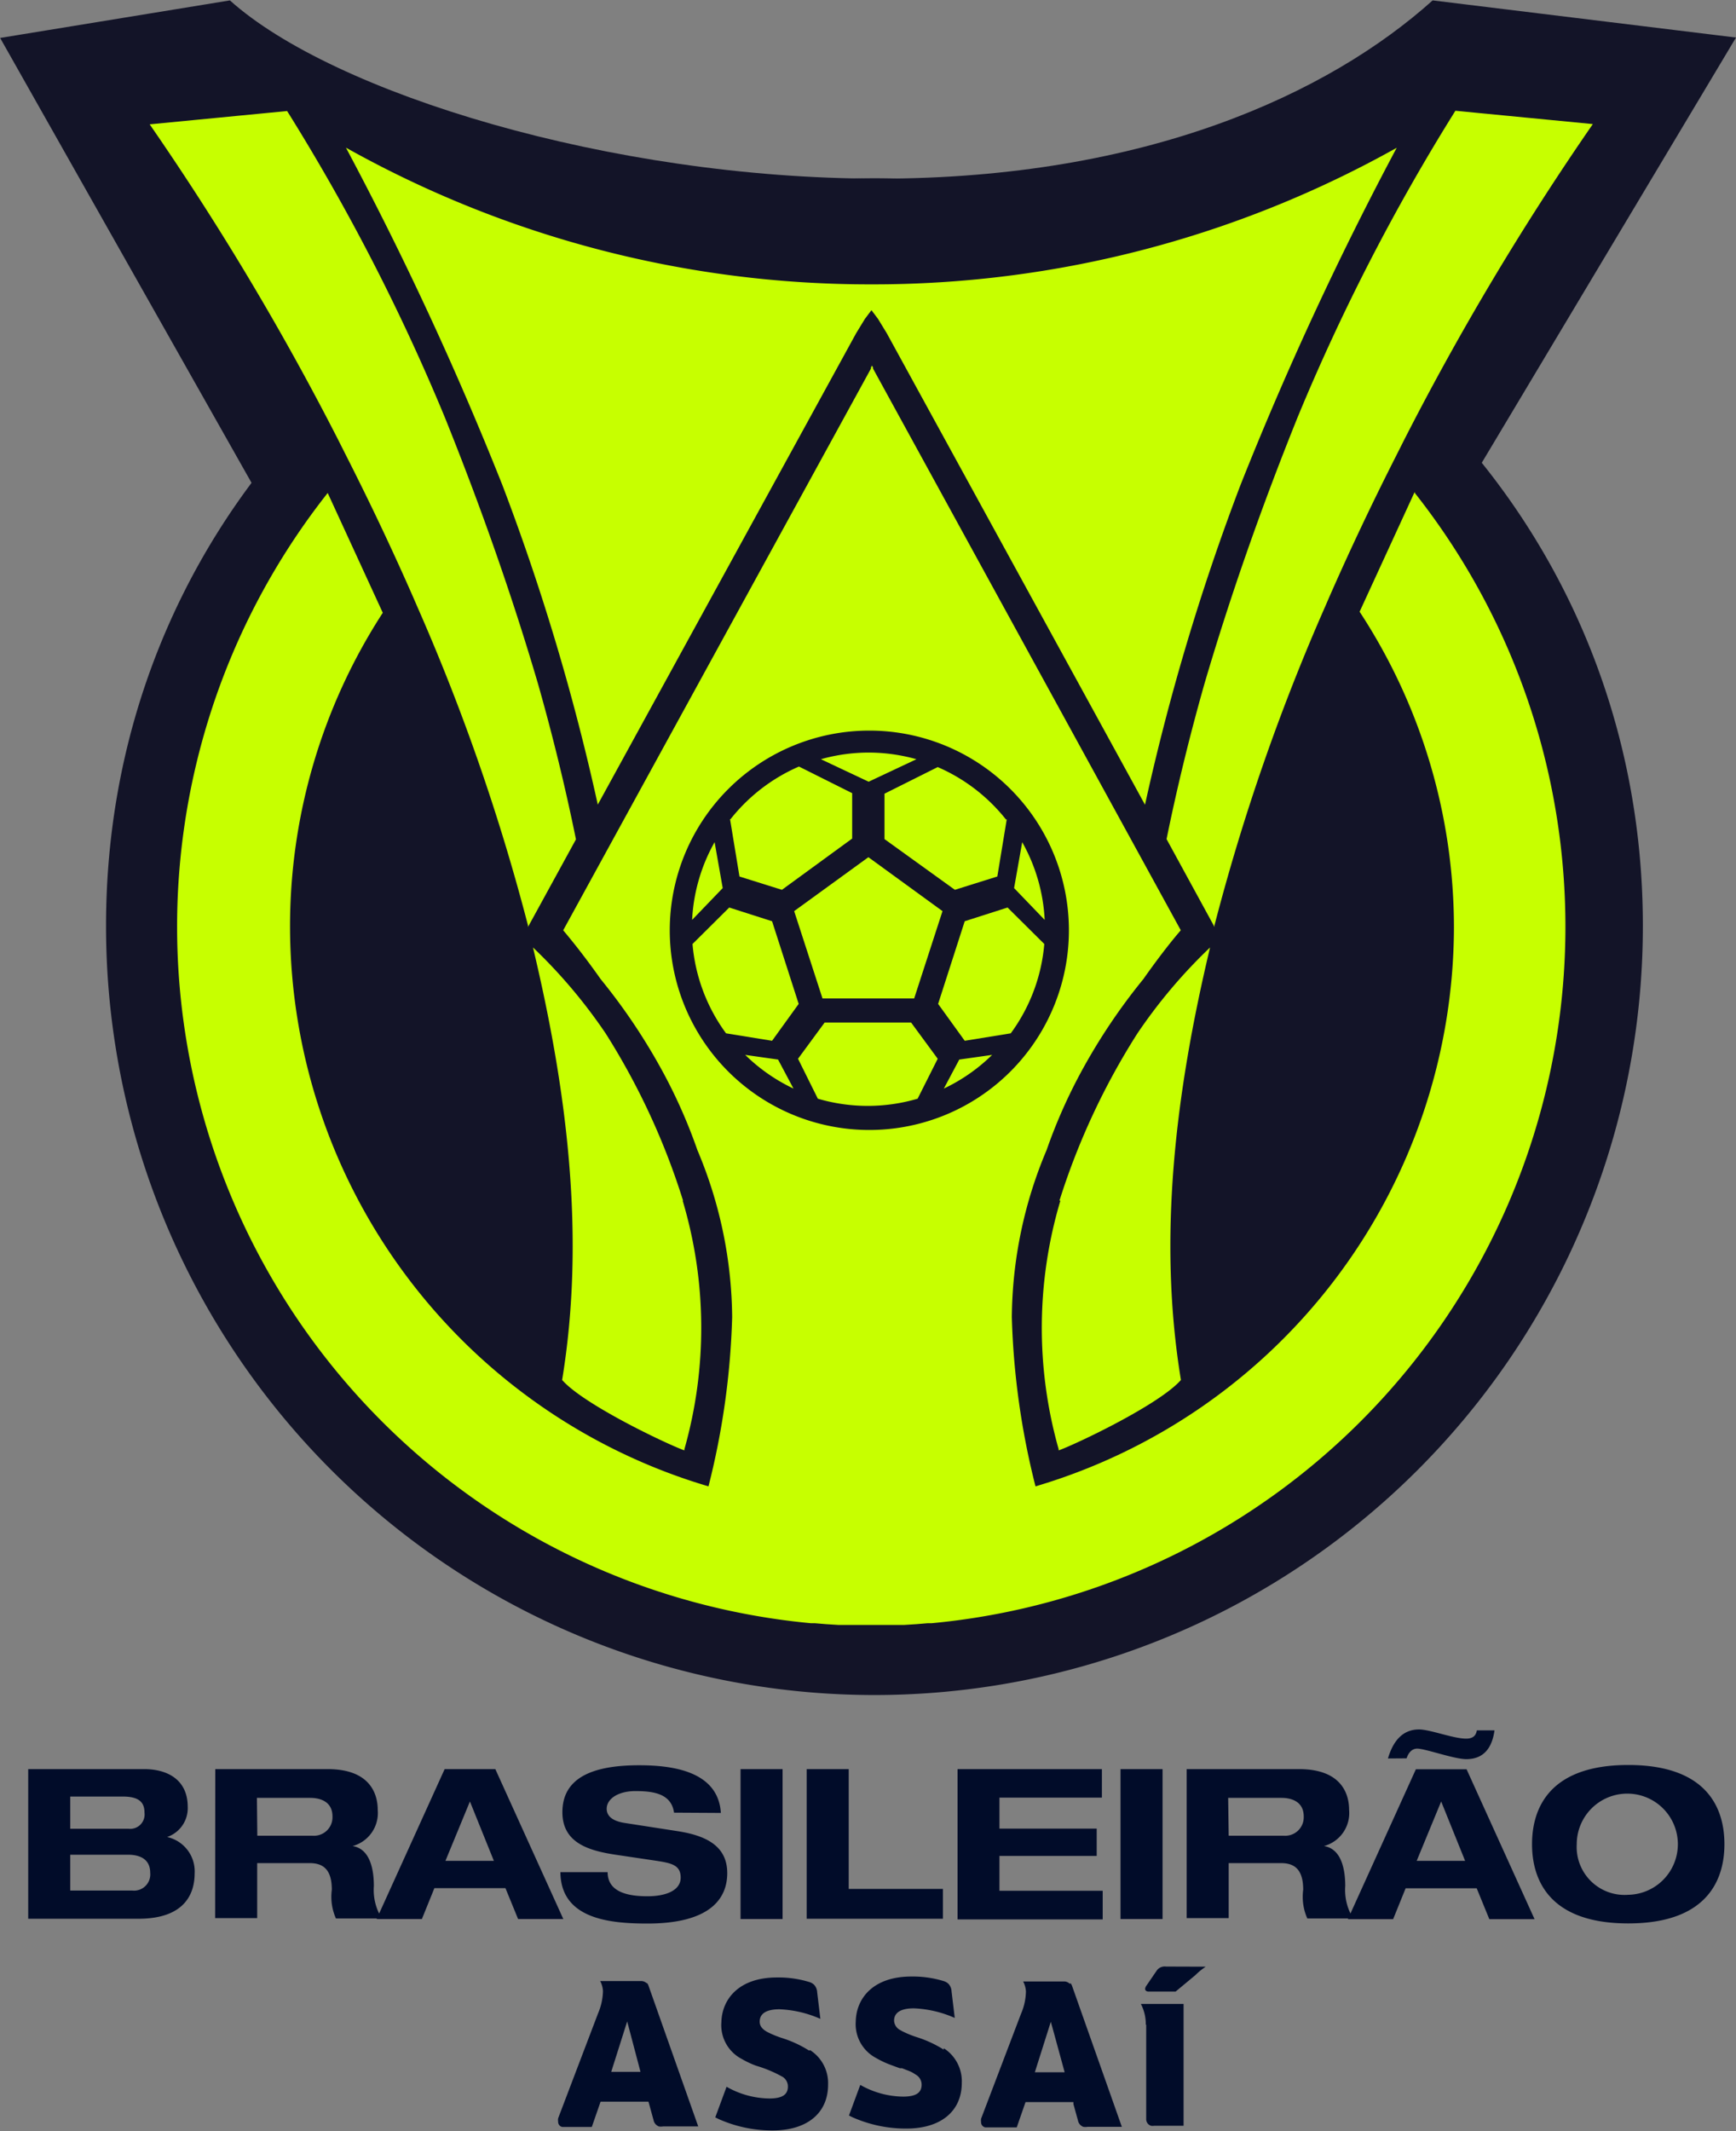
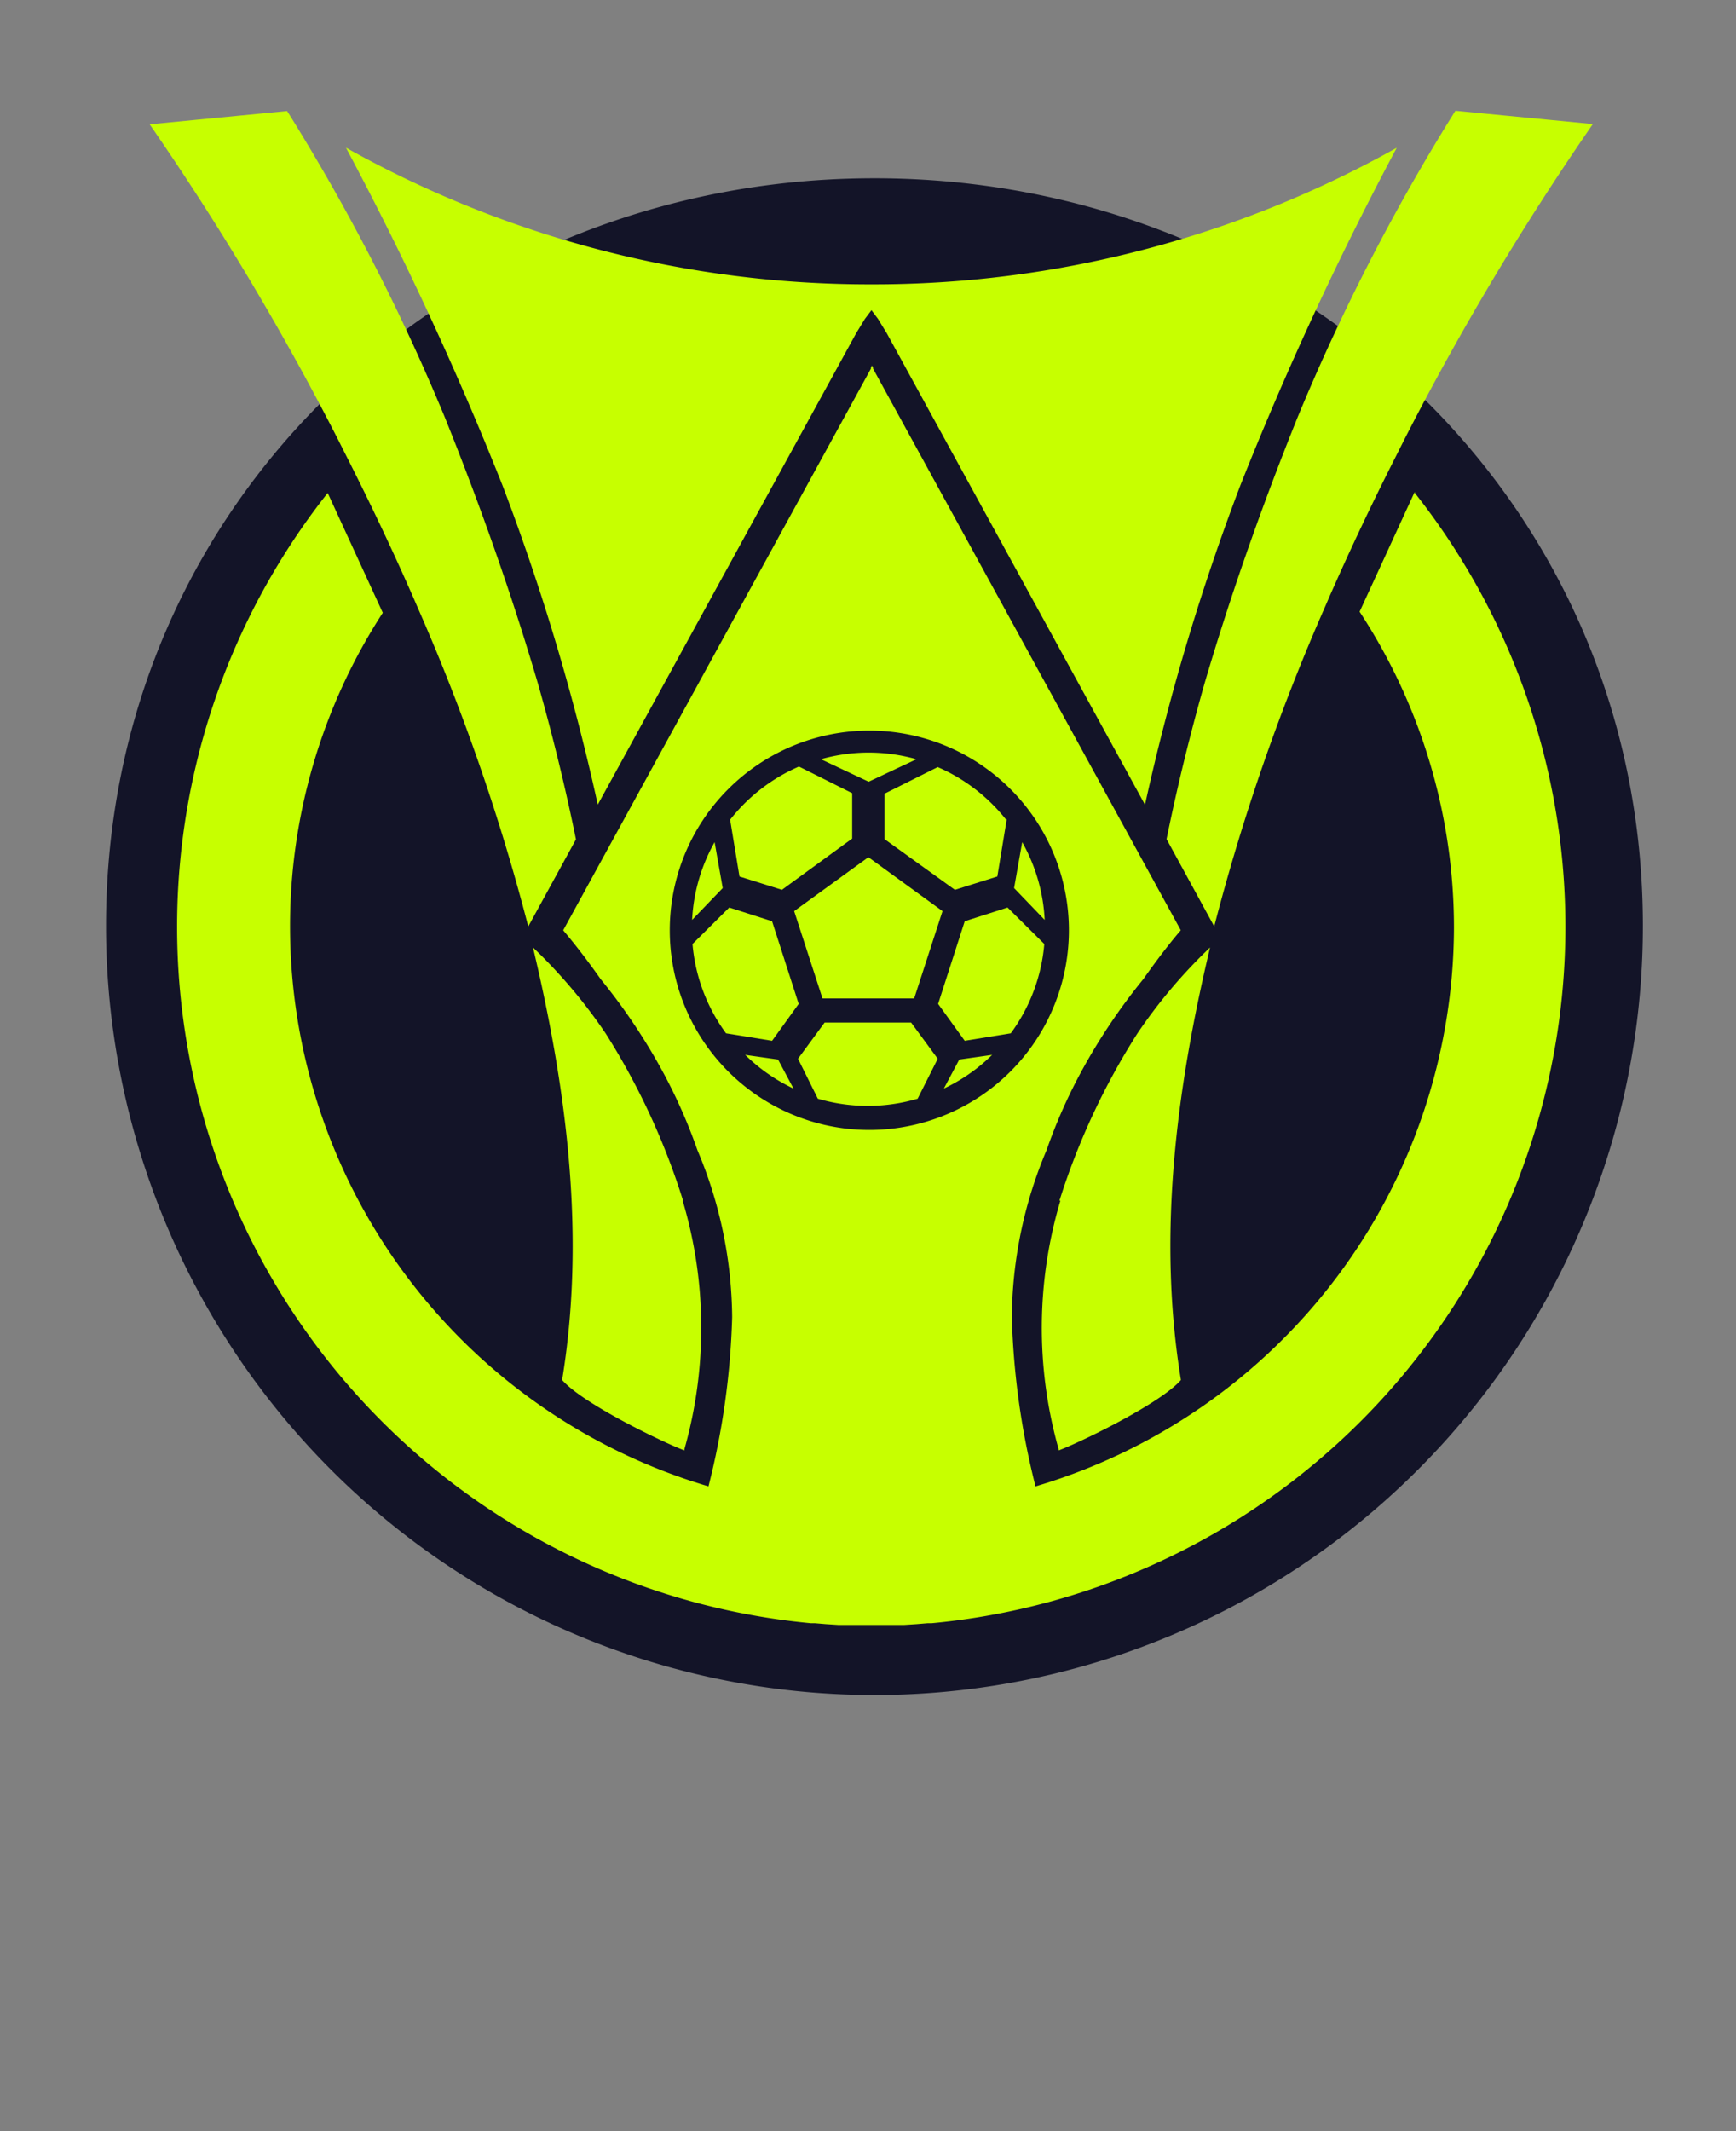
<svg xmlns="http://www.w3.org/2000/svg" data-name="Layer 1" viewBox="0 0 130.48 160.08">
  <rect x="0" y="0" width="130.48" height="160.08" fill="#808080" stroke="none" />
-   <path d="M420.2 306c-7.8 7-21.54 13.39-41.64 13.39s-41-6.42-48.76-13.39l-17.27 2.82 18.92 33.46 92-.81L443 308.79Z" style="fill:#131428" transform="translate(-312.52 -305.97)" />
  <path d="M436 375.51a57.75 57.75 0 1 1-115.51.06v-.06c0-31.9 25.86-56.15 57.75-56.15S436 343.61 436 375.51" style="fill:#131428" transform="translate(-312.52 -305.97)" />
  <path d="m352.2 375.61 3.61-6.59q-1.19-5.84-2.86-11.71-2.88-9.78-7-20a155.4 155.4 0 0 0-11.85-23l-10.33 1a208 208 0 0 1 14.18 23.72l.64 1.27c1.7 3.35 3.41 6.93 5.06 10.7l.22.51a157.5 157.5 0 0 1 8.34 24m11.65 20.65a53 53 0 0 0-5.81-12.55 39.3 39.3 0 0 0-5.47-6.47c2.61 10.94 3.94 21.84 2.19 32.49 1.6 1.83 7.79 4.78 9.19 5.29v-.09a33.4 33.4 0 0 0-.13-18.67m39.98-20.55L400.2 369q1.19-5.84 2.86-11.71 2.88-9.78 7-20a155.5 155.5 0 0 1 11.85-23l10.33 1a208 208 0 0 0-14.18 23.72l-.64 1.27c-1.7 3.35-3.41 6.93-5.06 10.7l-.22.51a157.5 157.5 0 0 0-8.34 24m-11.65 20.67a53 53 0 0 1 5.85-12.55 39.2 39.2 0 0 1 5.47-6.47c-2.61 10.94-3.94 21.84-2.19 32.49-1.6 1.83-7.79 4.78-9.19 5.29v-.09a33.4 33.4 0 0 1 .13-18.67M378 327.33a80.55 80.55 0 0 1-39.48-10.27 250 250 0 0 1 11.76 25.35 170 170 0 0 1 7.17 24L376.87 331l.66-1.08.49-.65.49.65.66 1.08 19.41 35.42a170 170 0 0 1 7.17-24 250 250 0 0 1 11.75-25.35 80.55 80.55 0 0 1-39.5 10.26" style="fill:#c7ff00" transform="translate(-312.52 -305.97)" />
  <path d="m418.85 342.92-4.14 9a43.27 43.27 0 0 1 7.09 23.77 43.89 43.89 0 0 1-31.45 41.93 58 58 0 0 1-1.78-12.71 32.8 32.8 0 0 1 2.61-12.54 40 40 0 0 1 2.48-5.66 45 45 0 0 1 4.8-7.2c1.35-1.92 2.38-3.17 2.81-3.66l-23.13-42.19v-.08l-.08-.15-.08.15v.08l-23.13 42.19c.42.5 1.46 1.74 2.81 3.66a45 45 0 0 1 4.8 7.2 40 40 0 0 1 2.48 5.66 32.8 32.8 0 0 1 2.61 12.54 58 58 0 0 1-1.78 12.71 43.89 43.89 0 0 1-31.45-41.93 43.27 43.27 0 0 1 6.97-23.69l-4.14-9a52.55 52.55 0 0 0 36.31 84.9h.3l.84.07.94.06h4.93l.94-.06.84-.07h.3a52.55 52.55 0 0 0 36.31-84.9m-41 47.85a15 15 0 1 1 15-15 15 15 0 0 1-15 15" style="fill:#c7ff00" transform="translate(-312.52 -305.97)" />
  <path d="m377.79 370.36-5.58 4.05 2.13 6.56h6.89l2.13-6.56Zm-10.95 2.32-.61-3.45a13.2 13.2 0 0 0-1.69 5.84Zm4.16 12.88-2.47-.35a13.3 13.3 0 0 0 3.63 2.53ZM381.4 363a13.3 13.3 0 0 0-3.59-.5 13.3 13.3 0 0 0-3.59.5l3.59 1.69Zm-14.01 4.5.71 4.31 3.19 1 5.28-3.85v-3.41l-4-2a13.3 13.3 0 0 0-5.14 3.95m-.1 6.64-2.76 2.74a13.2 13.2 0 0 0 2.52 6.71l3.46.56 2-2.77-2-6.21ZM383 385.5l-2-2.72h-6.5l-2 2.72 1.49 3a13.3 13.3 0 0 0 3.75.54 13.3 13.3 0 0 0 3.75-.54Zm5.74-12.82.61-3.45a13.2 13.2 0 0 1 1.69 5.84Zm-4.12 12.88 2.47-.35a13.3 13.3 0 0 1-3.63 2.53Zm3.57-18.06-.71 4.31-3.19 1L379 369v-3.41l4-2a13.3 13.3 0 0 1 5.14 3.95m.11 6.6 2.76 2.74a13.2 13.2 0 0 1-2.52 6.71l-3.46.56-2-2.77 2-6.21Z" style="fill:#c7ff00" transform="translate(-312.52 -305.97)" />
-   <path d="M314.64 438.86h8.72c1.7 0 3.27.76 3.27 2.84a2.29 2.29 0 0 1-1.55 2.26 2.64 2.64 0 0 1 2.07 2.73c0 1.5-.72 3.41-4.23 3.41h-8.28Zm3.16 4.48h4.39a1.08 1.08 0 0 0 1.19-1.21c0-.71-.33-1.21-1.63-1.21h-3.95Zm0 4.64h4.65a1.22 1.22 0 0 0 1.36-1.33c0-.88-.57-1.36-1.68-1.36h-4.33Zm10.9-9.12h8.45c3.23 0 3.76 1.91 3.76 3.06a2.57 2.57 0 0 1-1.89 2.72c1.38.21 1.6 1.91 1.6 3a4.05 4.05 0 0 0 .6 2.44h-3.45a4 4 0 0 1-.31-2.16c0-1.58-.7-2-1.68-2h-3.93v4.13h-3.16Zm3.16 5H336a1.39 1.39 0 0 0 1.51-1.44c0-1.12-.91-1.4-1.68-1.4h-4Z" style="fill:#010c29" transform="translate(-312.52 -305.97)" />
-   <path d="M350.51 447.8h-5.34l-.94 2.32h-3.4l5.11-11.26h3.81l5.11 11.26h-3.4Zm-2.67-6.51-1.84 4.46h3.64Zm15.34.84c-.2-1.47-1.64-1.62-2.91-1.62s-2.15.57-2.15 1.33c0 .6.52.93 1.33 1.06l4 .62c2.12.33 3.73 1.1 3.73 3.15s-1.46 3.79-6 3.79c-2.83 0-6.51-.34-6.54-3.86h3.55c0 1.55 1.63 1.81 3 1.81s2.49-.43 2.49-1.4-.72-1.1-2-1.29l-2.89-.43c-2-.3-4-.88-4-3.19 0-2.51 2.12-3.53 5.76-3.53 2.39 0 5.95.39 6.15 3.58Zm5-3.27h3.16v11.26h-3.16Zm4.97 0h3.16v9h7.08v2.24h-10.24Zm11.34 0h10.85V441h-7.7v2.33h7.31v2.05h-7.31V448h7.76v2.15h-10.91Zm12.25 0h3.16v11.26h-3.16Zm4.97 0h8.45c3.23 0 3.76 1.91 3.76 3.06a2.57 2.57 0 0 1-1.89 2.72c1.38.21 1.6 1.91 1.6 3a4.06 4.06 0 0 0 .6 2.44h-3.45a4 4 0 0 1-.31-2.16c0-1.58-.7-2-1.68-2h-3.92v4.13h-3.16Zm3.16 5H409a1.39 1.39 0 0 0 1.51-1.44c0-1.12-.91-1.4-1.68-1.4h-4Z" style="fill:#010c29" transform="translate(-312.52 -305.97)" />
-   <path d="M423.51 447.81h-5.34l-.94 2.32h-3.4l5.11-11.26h3.81l5.11 11.26h-3.4Zm-6.67-9.75c.37-1.26 1.07-2.18 2.33-2.18.85 0 2.57.69 3.55.69.44 0 .73-.17.8-.62h1.33c-.17 1.2-.72 2.16-2.12 2.16-.93 0-3.08-.79-3.69-.79-.42 0-.67.34-.8.73Zm4 3.23-1.84 4.46h3.64Zm14.06-2.74c6.25 0 7.23 3.6 7.23 5.95s-1 5.95-7.23 5.95-7.23-3.6-7.23-5.95.99-5.95 7.23-5.95m0 9.75a3.8 3.8 0 1 0-3.87-3.8 3.6 3.6 0 0 0 3.87 3.8M373.33 460a8.7 8.7 0 0 0-2-.93 7.5 7.5 0 0 1-1.13-.46c-.36-.2-.58-.43-.58-.78 0-.61.5-.93 1.49-.93a8.4 8.4 0 0 1 3.07.72l-.24-2a.88.88 0 0 0-.24-.57.9.9 0 0 0-.36-.2 7.9 7.9 0 0 0-2.42-.34c-2.89 0-4.14 1.65-4.18 3.36a2.86 2.86 0 0 0 1.51 2.75 5 5 0 0 0 .73.41 5 5 0 0 1-.73-.41 7 7 0 0 0 1.1.52 9.6 9.6 0 0 1 2 .84.85.85 0 0 1 .39.72c0 .56-.35.9-1.39.9a6.63 6.63 0 0 1-3.22-.88l-.85 2.3.24.12a9.85 9.85 0 0 0 4.08.86c2.56 0 4.16-1.28 4.16-3.44a2.94 2.94 0 0 0-1.35-2.59m-3.78 1.33a17 17 0 0 1 1.72.69 17 17 0 0 0-1.72-.69m.28-3.16a.84.84 0 0 0 .33.44.84.84 0 0 1-.33-.44m30.24-4.45a.73.73 0 0 0-.68.29l-.78 1.14a.5.5 0 0 0-.1.24c0 .11.07.2.24.21h2.05l1.48-1.23a5 5 0 0 1 .57-.49l.21-.15Zm-39 1.28a.6.6 0 0 0-.46-.19h-3.06a1.8 1.8 0 0 1 .21.75 4.5 4.5 0 0 1-.37 1.68l-3 7.88a.8.8 0 0 0 0 .25.39.39 0 0 0 .31.4H357l.66-1.9h3.6l.38 1.38a.64.64 0 0 0 .4.48.6.6 0 0 0 .14.11.5.5 0 0 1-.14-.11 1 1 0 0 0 .32 0H365l-3.74-10.58a.6.6 0 0 0-.13-.22m-2.67 6.7 1.2-3.79 1 3.79Zm21.21-.37a17 17 0 0 1 1.72.69 17 17 0 0 0-1.72-.69m19-3.16v7.06a.52.52 0 0 0 .36.52.7.7 0 0 0 .24 0h2.21v-9.15h-3.21a3.3 3.3 0 0 1 .37 1.55m-5.7-3.05a.6.6 0 0 0-.46-.19h-3.06a1.8 1.8 0 0 1 .21.75 4.4 4.4 0 0 1-.37 1.68l-3 7.88a.8.8 0 0 0 0 .25.39.39 0 0 0 .31.4h2.37l.66-1.9h3.6v.15l.34 1.23a.64.64 0 0 0 .4.48 1 1 0 0 0 .32 0h2.58l-3.74-10.58a.6.6 0 0 0-.13-.22m-2.67 6.7 1.2-3.79.13.46.91 3.33Zm-6.85-1.7a8.7 8.7 0 0 0-2-.93 7.5 7.5 0 0 1-1.13-.46l-.12-.07a.84.84 0 0 1-.48-.71c0-.61.5-.93 1.49-.93a8.4 8.4 0 0 1 3.07.72l-.24-2a.88.88 0 0 0-.24-.57.9.9 0 0 0-.36-.2 7.9 7.9 0 0 0-2.42-.34c-2.89 0-4.14 1.65-4.18 3.36a2.87 2.87 0 0 0 1.51 2.75 5.6 5.6 0 0 0 1 .51 5.5 5.5 0 0 1-1-.51 7 7 0 0 0 1.1.52l.54.2.17.06h.16l.54.21.14.06.13.07.27.17a.86.86 0 0 1 .39.72c0 .56-.35.9-1.39.9a6.63 6.63 0 0 1-3.22-.88l-.85 2.3.24.12a9.85 9.85 0 0 0 4.08.86c2.56 0 4.16-1.28 4.16-3.44a2.94 2.94 0 0 0-1.35-2.59" style="fill:#010c29" transform="translate(-312.52 -305.97)" />
</svg>